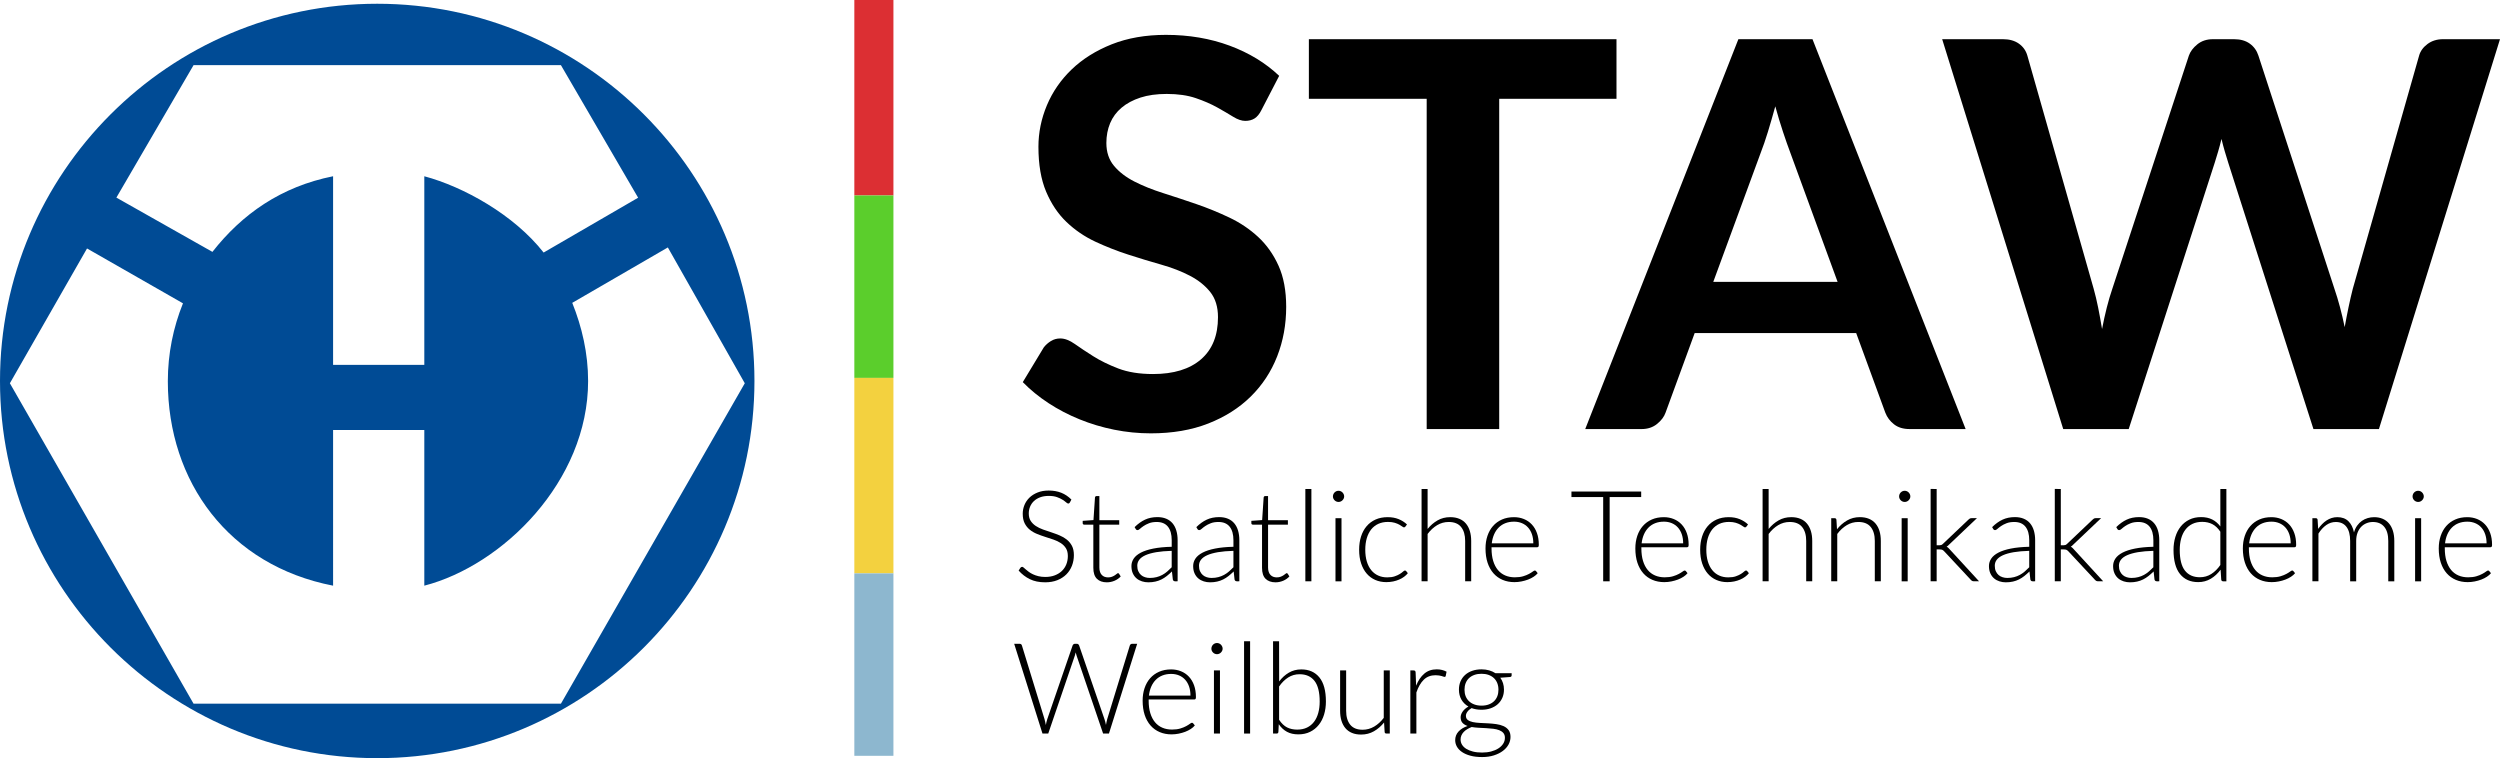
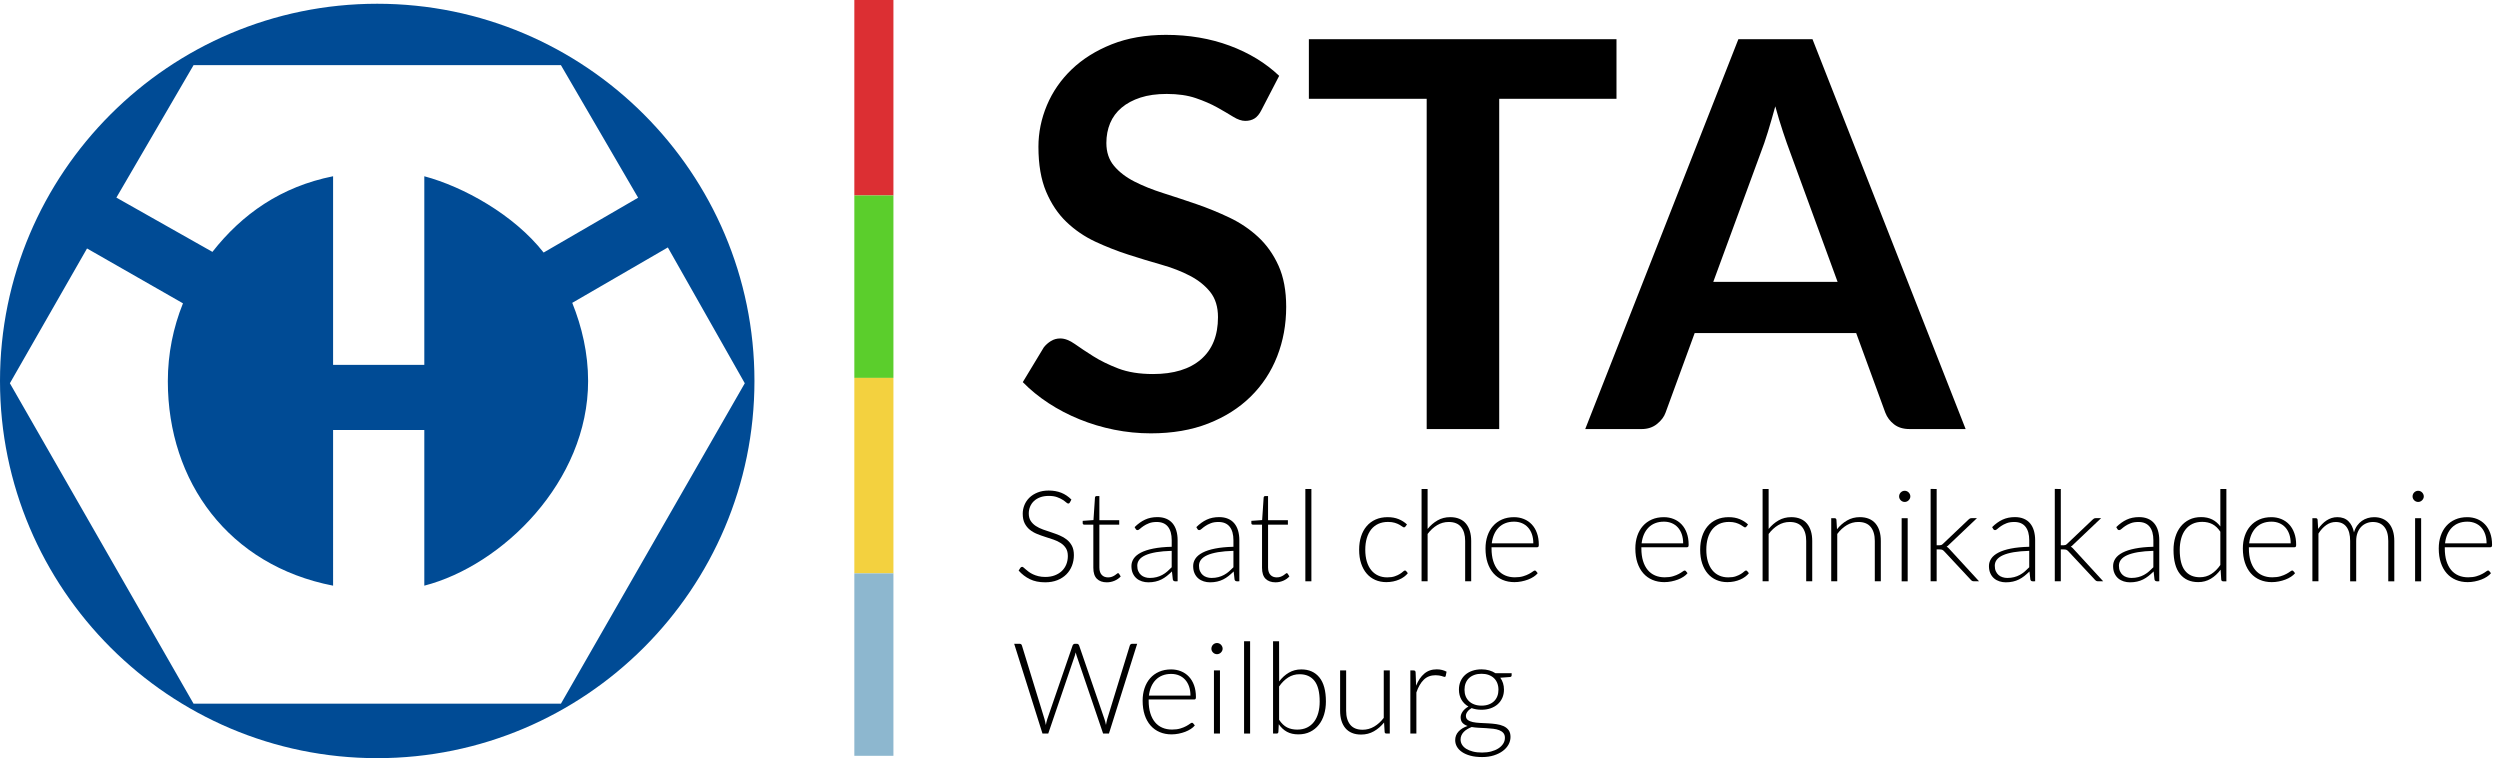
<svg xmlns="http://www.w3.org/2000/svg" version="1.1" id="Ebene_1" x="0px" y="0px" width="191.848px" height="58.182px" viewBox="0 0 191.848 58.182" enable-background="new 0 0 191.848 58.182" xml:space="preserve">
  <g>
    <g>
      <rect x="65.561" fill="#DC2F33" width="3" height="15" />
      <rect x="65.561" y="15" fill="#5BCE2C" width="3" height="14" />
      <rect x="65.561" y="29" fill="#F3D13F" width="3" height="15" />
      <rect x="65.561" y="44" fill="#8DB7CF" width="3" height="14" />
    </g>
    <g>
      <path d="M96.8,8.449c-0.152,0.304-0.328,0.517-0.528,0.642c-0.199,0.124-0.438,0.186-0.713,0.186c-0.276,0-0.587-0.106-0.932-0.32    s-0.752-0.452-1.221-0.714s-1.018-0.5-1.645-0.714c-0.628-0.214-1.369-0.32-2.225-0.32c-0.772,0-1.444,0.093-2.017,0.279    c-0.573,0.187-1.056,0.444-1.448,0.775c-0.394,0.331-0.687,0.728-0.88,1.189c-0.193,0.463-0.289,0.97-0.289,1.521    c0,0.703,0.196,1.289,0.589,1.758c0.394,0.47,0.914,0.869,1.562,1.2s1.387,0.628,2.214,0.89c0.827,0.263,1.672,0.542,2.534,0.838    c0.862,0.297,1.707,0.642,2.535,1.035c0.827,0.393,1.565,0.889,2.213,1.489c0.648,0.6,1.17,1.335,1.562,2.203    c0.394,0.869,0.59,1.924,0.59,3.166c0,1.352-0.231,2.617-0.693,3.797c-0.462,1.179-1.138,2.206-2.027,3.082    s-1.976,1.565-3.259,2.069c-1.282,0.503-2.752,0.755-4.406,0.755c-0.952,0-1.891-0.093-2.814-0.279s-1.811-0.451-2.658-0.797    c-0.849-0.344-1.642-0.758-2.38-1.241c-0.737-0.482-1.396-1.021-1.976-1.613l1.613-2.669c0.152-0.193,0.335-0.355,0.549-0.486    s0.451-0.197,0.714-0.197c0.345,0,0.717,0.143,1.117,0.425c0.399,0.283,0.872,0.597,1.417,0.941s1.187,0.658,1.924,0.941    c0.738,0.282,1.625,0.424,2.659,0.424c1.586,0,2.813-0.376,3.683-1.128c0.869-0.751,1.304-1.831,1.304-3.237    c0-0.786-0.197-1.428-0.59-1.924c-0.394-0.497-0.914-0.914-1.562-1.252s-1.386-0.624-2.214-0.858    c-0.827-0.235-1.669-0.49-2.523-0.767c-0.855-0.275-1.696-0.606-2.524-0.992c-0.827-0.387-1.565-0.89-2.214-1.511    s-1.169-1.396-1.562-2.327c-0.394-0.932-0.59-2.08-0.59-3.445c0-1.089,0.217-2.151,0.651-3.186    c0.435-1.035,1.069-1.952,1.903-2.752c0.835-0.8,1.858-1.441,3.072-1.925c1.214-0.482,2.601-0.724,4.159-0.724    c1.766,0,3.393,0.276,4.883,0.827c1.489,0.552,2.759,1.324,3.807,2.317L96.8,8.449z" />
      <path d="M124.048,3.008V7.58h-9v25.345h-5.565V7.58h-9.041V3.008H124.048z" />
      <path d="M150.841,32.925h-4.304c-0.482,0-0.879-0.12-1.189-0.362c-0.311-0.241-0.534-0.541-0.672-0.899l-2.234-6.104h-12.394    l-2.234,6.104c-0.11,0.317-0.328,0.606-0.652,0.869c-0.323,0.262-0.721,0.393-1.188,0.393h-4.325l11.752-29.917h5.689    L150.841,32.925z M131.476,21.628h9.538l-3.642-9.951c-0.166-0.441-0.349-0.962-0.548-1.562c-0.2-0.6-0.397-1.251-0.59-1.955    c-0.193,0.704-0.383,1.358-0.569,1.966c-0.187,0.606-0.369,1.138-0.548,1.593L131.476,21.628z" />
-       <path d="M149.041,3.008h4.676c0.482,0,0.886,0.113,1.21,0.341s0.541,0.535,0.651,0.921l5.09,17.896    c0.124,0.442,0.238,0.921,0.342,1.438c0.104,0.517,0.203,1.065,0.3,1.645c0.11-0.579,0.231-1.128,0.362-1.645    c0.131-0.518,0.272-0.996,0.424-1.438l5.876-17.896c0.11-0.317,0.327-0.606,0.651-0.869c0.324-0.262,0.721-0.393,1.19-0.393h1.634    c0.482,0,0.883,0.113,1.2,0.341s0.538,0.535,0.662,0.921l5.835,17.896c0.303,0.883,0.564,1.862,0.786,2.938    c0.096-0.538,0.196-1.056,0.3-1.552c0.104-0.497,0.21-0.959,0.32-1.387l5.09-17.896c0.097-0.345,0.311-0.642,0.642-0.89    s0.73-0.372,1.2-0.372h4.365l-9.29,29.917h-5.027l-6.538-20.441c-0.083-0.262-0.169-0.545-0.259-0.849    c-0.089-0.303-0.176-0.627-0.258-0.972c-0.083,0.345-0.17,0.669-0.259,0.972c-0.09,0.304-0.176,0.587-0.259,0.849l-6.601,20.441    h-5.027L149.041,3.008z" />
      <path d="M82.102,38.558c-0.029,0.055-0.071,0.083-0.127,0.083c-0.042,0-0.097-0.03-0.163-0.091    c-0.067-0.06-0.157-0.126-0.271-0.199s-0.256-0.141-0.427-0.202c-0.172-0.062-0.382-0.093-0.633-0.093s-0.472,0.036-0.662,0.107    s-0.35,0.169-0.479,0.292s-0.227,0.266-0.293,0.429c-0.066,0.162-0.1,0.332-0.1,0.511c0,0.233,0.049,0.427,0.148,0.579    c0.099,0.152,0.229,0.282,0.393,0.39c0.162,0.107,0.347,0.197,0.553,0.271c0.207,0.073,0.419,0.146,0.637,0.216    c0.218,0.072,0.43,0.15,0.636,0.236s0.391,0.194,0.554,0.324c0.162,0.13,0.293,0.289,0.393,0.479    c0.099,0.189,0.148,0.426,0.148,0.708c0,0.289-0.05,0.561-0.148,0.815c-0.1,0.255-0.243,0.477-0.431,0.665    c-0.188,0.188-0.419,0.336-0.691,0.445c-0.272,0.108-0.584,0.163-0.935,0.163c-0.455,0-0.846-0.08-1.174-0.241    c-0.328-0.16-0.615-0.381-0.861-0.66l0.137-0.214c0.039-0.049,0.084-0.073,0.136-0.073c0.029,0,0.066,0.02,0.112,0.059    s0.101,0.087,0.166,0.144c0.064,0.057,0.143,0.119,0.233,0.186s0.197,0.128,0.317,0.185s0.258,0.105,0.414,0.144    c0.156,0.039,0.333,0.059,0.531,0.059c0.273,0,0.517-0.041,0.731-0.124s0.396-0.195,0.544-0.338    c0.147-0.144,0.261-0.312,0.339-0.509c0.077-0.196,0.116-0.407,0.116-0.631c0-0.243-0.049-0.443-0.148-0.601    c-0.1-0.158-0.23-0.289-0.393-0.395s-0.347-0.194-0.553-0.266c-0.207-0.071-0.419-0.142-0.637-0.209    c-0.218-0.068-0.43-0.145-0.636-0.229c-0.207-0.084-0.392-0.192-0.554-0.323c-0.162-0.132-0.293-0.296-0.393-0.492    c-0.099-0.196-0.148-0.441-0.148-0.737c0-0.23,0.044-0.453,0.132-0.667s0.216-0.403,0.385-0.567    c0.169-0.163,0.378-0.295,0.627-0.394c0.248-0.1,0.532-0.149,0.851-0.149c0.357,0,0.678,0.058,0.963,0.171    c0.284,0.113,0.543,0.287,0.777,0.521L82.102,38.558z" />
      <path d="M84.939,44.687c-0.328,0-0.582-0.091-0.764-0.272c-0.183-0.182-0.273-0.463-0.273-0.843v-3.311h-0.696    c-0.035,0-0.064-0.009-0.087-0.028c-0.023-0.02-0.034-0.047-0.034-0.083v-0.181l0.827-0.059l0.116-1.732    c0.003-0.029,0.015-0.055,0.036-0.078c0.021-0.022,0.049-0.034,0.084-0.034h0.217v1.851h1.523v0.345h-1.523v3.286    c0,0.134,0.017,0.248,0.051,0.344s0.081,0.174,0.142,0.236c0.06,0.062,0.13,0.106,0.211,0.136    c0.082,0.029,0.169,0.044,0.264,0.044c0.116,0,0.217-0.018,0.302-0.051c0.084-0.034,0.157-0.071,0.219-0.112    c0.062-0.04,0.112-0.078,0.151-0.112c0.038-0.033,0.069-0.051,0.092-0.051c0.026,0,0.053,0.017,0.078,0.049l0.127,0.204    c-0.124,0.137-0.28,0.246-0.47,0.329C85.341,44.645,85.145,44.687,84.939,44.687z" />
      <path d="M90.183,44.608c-0.098,0-0.157-0.045-0.181-0.137l-0.068-0.618c-0.133,0.13-0.265,0.247-0.396,0.351    c-0.131,0.104-0.269,0.192-0.411,0.263c-0.143,0.072-0.297,0.126-0.462,0.163c-0.166,0.038-0.348,0.057-0.546,0.057    c-0.165,0-0.326-0.024-0.481-0.073c-0.156-0.049-0.294-0.123-0.414-0.224s-0.217-0.229-0.29-0.388    c-0.073-0.157-0.109-0.346-0.109-0.566c0-0.205,0.059-0.395,0.175-0.57c0.117-0.175,0.3-0.327,0.548-0.457    c0.249-0.13,0.568-0.234,0.96-0.312c0.391-0.078,0.86-0.124,1.408-0.137v-0.506c0-0.448-0.096-0.793-0.289-1.035    c-0.193-0.241-0.479-0.362-0.859-0.362c-0.233,0-0.433,0.032-0.596,0.098c-0.164,0.064-0.304,0.136-0.417,0.214    s-0.206,0.149-0.277,0.214c-0.071,0.065-0.132,0.098-0.18,0.098c-0.065,0-0.114-0.029-0.146-0.088l-0.083-0.141    c0.254-0.253,0.52-0.444,0.799-0.574s0.596-0.195,0.949-0.195c0.26,0,0.486,0.042,0.682,0.125    c0.194,0.082,0.355,0.201,0.484,0.354c0.128,0.154,0.225,0.341,0.289,0.56c0.065,0.22,0.098,0.464,0.098,0.733v3.154H90.183z     M88.235,44.351c0.188,0,0.36-0.021,0.519-0.062c0.157-0.04,0.303-0.097,0.438-0.17s0.261-0.16,0.378-0.261    c0.116-0.101,0.231-0.209,0.345-0.326v-1.261c-0.46,0.014-0.857,0.048-1.189,0.104c-0.333,0.058-0.607,0.134-0.823,0.231    s-0.375,0.214-0.477,0.349c-0.103,0.134-0.153,0.288-0.153,0.46c0,0.162,0.026,0.303,0.08,0.421s0.124,0.216,0.212,0.292    c0.087,0.076,0.189,0.133,0.307,0.168C87.986,44.333,88.108,44.351,88.235,44.351z" />
      <path d="M94.919,44.608c-0.098,0-0.157-0.045-0.18-0.137l-0.068-0.618c-0.134,0.13-0.266,0.247-0.396,0.351    c-0.132,0.104-0.269,0.192-0.412,0.263c-0.143,0.072-0.297,0.126-0.462,0.163c-0.166,0.038-0.348,0.057-0.545,0.057    c-0.166,0-0.327-0.024-0.482-0.073c-0.156-0.049-0.294-0.123-0.414-0.224s-0.217-0.229-0.289-0.388    c-0.073-0.157-0.109-0.346-0.109-0.566c0-0.205,0.058-0.395,0.175-0.57c0.116-0.175,0.299-0.327,0.548-0.457    c0.248-0.13,0.567-0.234,0.959-0.312c0.391-0.078,0.86-0.124,1.409-0.137v-0.506c0-0.448-0.097-0.793-0.29-1.035    c-0.192-0.241-0.479-0.362-0.859-0.362c-0.233,0-0.433,0.032-0.596,0.098c-0.164,0.064-0.303,0.136-0.416,0.214    c-0.114,0.078-0.206,0.149-0.278,0.214c-0.071,0.065-0.131,0.098-0.18,0.098c-0.065,0-0.113-0.029-0.146-0.088l-0.082-0.141    c0.253-0.253,0.519-0.444,0.798-0.574s0.596-0.195,0.949-0.195c0.26,0,0.487,0.042,0.682,0.125    c0.195,0.082,0.356,0.201,0.484,0.354c0.128,0.154,0.225,0.341,0.29,0.56c0.064,0.22,0.097,0.464,0.097,0.733v3.154H94.919z     M92.972,44.351c0.188,0,0.361-0.021,0.519-0.062c0.157-0.04,0.303-0.097,0.438-0.17s0.261-0.16,0.378-0.261    c0.116-0.101,0.231-0.209,0.346-0.326v-1.261c-0.461,0.014-0.858,0.048-1.19,0.104c-0.333,0.058-0.607,0.134-0.822,0.231    c-0.216,0.098-0.375,0.214-0.478,0.349c-0.103,0.134-0.153,0.288-0.153,0.46c0,0.162,0.026,0.303,0.08,0.421    s0.124,0.216,0.212,0.292s0.19,0.133,0.307,0.168C92.724,44.333,92.845,44.351,92.972,44.351z" />
      <path d="M97.884,44.687c-0.328,0-0.583-0.091-0.765-0.272s-0.272-0.463-0.272-0.843v-3.311H96.15    c-0.035,0-0.064-0.009-0.088-0.028c-0.022-0.02-0.034-0.047-0.034-0.083v-0.181l0.828-0.059l0.116-1.732    c0.003-0.029,0.015-0.055,0.035-0.078c0.021-0.022,0.049-0.034,0.085-0.034h0.217v1.851h1.523v0.345H97.31v3.286    c0,0.134,0.017,0.248,0.051,0.344s0.081,0.174,0.142,0.236c0.06,0.062,0.13,0.106,0.211,0.136    c0.082,0.029,0.169,0.044,0.264,0.044c0.116,0,0.217-0.018,0.301-0.051c0.085-0.034,0.158-0.071,0.22-0.112    c0.062-0.04,0.112-0.078,0.151-0.112c0.038-0.033,0.069-0.051,0.092-0.051c0.026,0,0.052,0.017,0.078,0.049l0.126,0.204    c-0.123,0.137-0.279,0.246-0.469,0.329C98.285,44.645,98.088,44.687,97.884,44.687z" />
      <path d="M100.635,37.525v7.083h-0.463v-7.083H100.635z" />
-       <path d="M103.15,38.095c0,0.059-0.012,0.112-0.036,0.163s-0.056,0.095-0.095,0.134s-0.085,0.07-0.137,0.093    s-0.106,0.034-0.165,0.034s-0.114-0.012-0.166-0.034s-0.097-0.054-0.136-0.093s-0.07-0.083-0.093-0.134s-0.034-0.104-0.034-0.163    s0.012-0.114,0.034-0.168s0.054-0.1,0.093-0.139s0.084-0.069,0.136-0.093c0.052-0.022,0.107-0.034,0.166-0.034    s0.113,0.012,0.165,0.034c0.052,0.023,0.098,0.054,0.137,0.093s0.07,0.085,0.095,0.139S103.15,38.036,103.15,38.095z     M102.946,39.765v4.844h-0.462v-4.844H102.946z" />
      <path d="M107.849,40.412c-0.017,0.017-0.032,0.03-0.047,0.041c-0.015,0.012-0.034,0.018-0.061,0.018    c-0.032,0-0.077-0.022-0.134-0.066c-0.057-0.043-0.132-0.092-0.227-0.144c-0.094-0.052-0.212-0.1-0.353-0.144    c-0.142-0.043-0.312-0.065-0.514-0.065c-0.279,0-0.526,0.05-0.742,0.148c-0.216,0.1-0.397,0.241-0.546,0.426    c-0.147,0.186-0.26,0.409-0.338,0.672c-0.078,0.264-0.117,0.559-0.117,0.887c0,0.34,0.04,0.642,0.119,0.905    c0.08,0.263,0.192,0.484,0.339,0.664c0.146,0.181,0.323,0.317,0.53,0.411c0.208,0.095,0.438,0.142,0.691,0.142    c0.233,0,0.43-0.027,0.587-0.083c0.157-0.055,0.287-0.115,0.389-0.18c0.103-0.065,0.184-0.125,0.244-0.181    c0.06-0.055,0.107-0.083,0.144-0.083c0.042,0,0.074,0.017,0.098,0.049l0.126,0.156c-0.074,0.098-0.169,0.188-0.282,0.272    c-0.113,0.085-0.242,0.157-0.385,0.219c-0.143,0.062-0.298,0.11-0.465,0.145c-0.167,0.033-0.342,0.051-0.523,0.051    c-0.309,0-0.59-0.057-0.845-0.168c-0.255-0.112-0.474-0.274-0.657-0.487c-0.184-0.212-0.326-0.473-0.428-0.781    c-0.103-0.308-0.153-0.659-0.153-1.051c0-0.37,0.049-0.708,0.146-1.013c0.098-0.306,0.239-0.568,0.426-0.789    c0.188-0.221,0.416-0.392,0.687-0.514c0.271-0.122,0.582-0.183,0.933-0.183c0.314,0,0.595,0.051,0.84,0.151    s0.458,0.236,0.64,0.408L107.849,40.412z" />
      <path d="M109.09,44.608v-7.083h0.463v3.066c0.224-0.275,0.479-0.495,0.767-0.659c0.287-0.164,0.608-0.246,0.966-0.246    c0.267,0,0.5,0.042,0.703,0.127c0.203,0.084,0.371,0.206,0.504,0.365c0.134,0.159,0.234,0.351,0.302,0.574    c0.068,0.224,0.103,0.477,0.103,0.76v3.096h-0.463v-3.096c0-0.455-0.104-0.811-0.311-1.069c-0.208-0.258-0.526-0.387-0.955-0.387    c-0.317,0-0.613,0.082-0.886,0.246s-0.516,0.389-0.729,0.674v3.632H109.09z" />
      <path d="M116.183,39.687c0.272,0,0.524,0.048,0.757,0.142s0.434,0.231,0.604,0.411c0.171,0.18,0.304,0.401,0.399,0.665    c0.096,0.262,0.144,0.564,0.144,0.905c0,0.071-0.011,0.12-0.031,0.146c-0.021,0.026-0.055,0.039-0.1,0.039h-3.496v0.093    c0,0.363,0.042,0.684,0.127,0.959c0.084,0.275,0.204,0.507,0.36,0.693c0.155,0.187,0.344,0.327,0.564,0.421    c0.221,0.095,0.467,0.142,0.739,0.142c0.244,0,0.455-0.027,0.634-0.08c0.179-0.054,0.328-0.114,0.45-0.181    c0.121-0.066,0.218-0.126,0.289-0.18c0.072-0.054,0.124-0.081,0.156-0.081c0.042,0,0.074,0.017,0.098,0.049l0.126,0.156    c-0.078,0.098-0.181,0.188-0.309,0.272c-0.129,0.085-0.271,0.156-0.429,0.217s-0.326,0.107-0.506,0.144    c-0.181,0.036-0.361,0.054-0.543,0.054c-0.331,0-0.633-0.058-0.906-0.173c-0.272-0.115-0.506-0.283-0.701-0.504    s-0.347-0.491-0.453-0.811s-0.159-0.686-0.159-1.098c0-0.348,0.049-0.668,0.148-0.962c0.099-0.293,0.241-0.547,0.428-0.759    c0.187-0.213,0.416-0.379,0.687-0.499C115.531,39.747,115.839,39.687,116.183,39.687z M116.189,40.032    c-0.249,0-0.473,0.039-0.671,0.117c-0.197,0.077-0.368,0.189-0.513,0.336c-0.145,0.146-0.261,0.321-0.35,0.525    s-0.148,0.434-0.178,0.687h3.188c0-0.26-0.035-0.492-0.106-0.698s-0.172-0.381-0.302-0.523c-0.13-0.144-0.285-0.253-0.467-0.329    S116.41,40.032,116.189,40.032z" />
-       <path d="M125.943,37.72v0.424h-2.42v6.465h-0.496v-6.465h-2.435V37.72H125.943z" />
      <path d="M127.681,39.687c0.272,0,0.524,0.048,0.757,0.142s0.434,0.231,0.604,0.411c0.171,0.18,0.304,0.401,0.399,0.665    c0.096,0.262,0.144,0.564,0.144,0.905c0,0.071-0.011,0.12-0.031,0.146c-0.021,0.026-0.055,0.039-0.1,0.039h-3.496v0.093    c0,0.363,0.043,0.684,0.127,0.959s0.204,0.507,0.36,0.693c0.155,0.187,0.344,0.327,0.564,0.421    c0.221,0.095,0.468,0.142,0.74,0.142c0.243,0,0.454-0.027,0.633-0.08c0.179-0.054,0.328-0.114,0.45-0.181s0.218-0.126,0.29-0.18    c0.071-0.054,0.123-0.081,0.155-0.081c0.042,0,0.074,0.017,0.098,0.049l0.126,0.156c-0.077,0.098-0.181,0.188-0.309,0.272    c-0.128,0.085-0.271,0.156-0.429,0.217s-0.326,0.107-0.506,0.144c-0.181,0.036-0.361,0.054-0.543,0.054    c-0.331,0-0.633-0.058-0.905-0.173s-0.507-0.283-0.702-0.504s-0.346-0.491-0.453-0.811c-0.106-0.319-0.159-0.686-0.159-1.098    c0-0.348,0.05-0.668,0.148-0.962c0.099-0.293,0.241-0.547,0.428-0.759c0.187-0.213,0.416-0.379,0.687-0.499    C127.029,39.747,127.337,39.687,127.681,39.687z M127.688,40.032c-0.249,0-0.473,0.039-0.671,0.117    c-0.197,0.077-0.368,0.189-0.513,0.336c-0.144,0.146-0.261,0.321-0.35,0.525s-0.148,0.434-0.178,0.687h3.188    c0-0.26-0.035-0.492-0.106-0.698s-0.172-0.381-0.301-0.523c-0.13-0.144-0.286-0.253-0.467-0.329    C128.109,40.07,127.908,40.032,127.688,40.032z" />
      <path d="M134.019,40.412c-0.016,0.017-0.031,0.03-0.046,0.041c-0.015,0.012-0.035,0.018-0.061,0.018    c-0.033,0-0.077-0.022-0.134-0.066c-0.058-0.043-0.133-0.092-0.227-0.144c-0.095-0.052-0.212-0.1-0.354-0.144    c-0.141-0.043-0.312-0.065-0.514-0.065c-0.278,0-0.526,0.05-0.742,0.148c-0.216,0.1-0.397,0.241-0.545,0.426    c-0.147,0.186-0.261,0.409-0.339,0.672c-0.077,0.264-0.116,0.559-0.116,0.887c0,0.34,0.039,0.642,0.119,0.905    c0.079,0.263,0.192,0.484,0.339,0.664c0.146,0.181,0.322,0.317,0.53,0.411c0.208,0.095,0.438,0.142,0.691,0.142    c0.233,0,0.429-0.027,0.586-0.083c0.157-0.055,0.287-0.115,0.39-0.18c0.103-0.065,0.184-0.125,0.243-0.181    c0.061-0.055,0.108-0.083,0.145-0.083c0.042,0,0.074,0.017,0.097,0.049l0.127,0.156c-0.075,0.098-0.169,0.188-0.283,0.272    c-0.113,0.085-0.241,0.157-0.384,0.219c-0.143,0.062-0.298,0.11-0.465,0.145c-0.167,0.033-0.342,0.051-0.523,0.051    c-0.309,0-0.59-0.057-0.845-0.168c-0.255-0.112-0.474-0.274-0.657-0.487c-0.184-0.212-0.326-0.473-0.429-0.781    c-0.102-0.308-0.153-0.659-0.153-1.051c0-0.37,0.049-0.708,0.146-1.013c0.098-0.306,0.239-0.568,0.426-0.789    s0.415-0.392,0.687-0.514c0.271-0.122,0.582-0.183,0.933-0.183c0.314,0,0.594,0.051,0.839,0.151s0.459,0.236,0.641,0.408    L134.019,40.412z" />
      <path d="M135.26,44.608v-7.083h0.463v3.066c0.224-0.275,0.479-0.495,0.767-0.659s0.609-0.246,0.967-0.246    c0.266,0,0.5,0.042,0.703,0.127c0.203,0.084,0.37,0.206,0.504,0.365c0.133,0.159,0.233,0.351,0.302,0.574s0.103,0.477,0.103,0.76    v3.096h-0.463v-3.096c0-0.455-0.104-0.811-0.312-1.069c-0.208-0.258-0.525-0.387-0.954-0.387c-0.318,0-0.613,0.082-0.886,0.246    s-0.517,0.389-0.73,0.674v3.632H135.26z" />
      <path d="M140.527,44.608v-4.844h0.253c0.085,0,0.134,0.041,0.146,0.122l0.044,0.729c0.221-0.278,0.478-0.504,0.771-0.674    c0.294-0.171,0.62-0.256,0.98-0.256c0.267,0,0.501,0.042,0.704,0.127c0.202,0.084,0.37,0.206,0.503,0.365    c0.134,0.159,0.234,0.351,0.303,0.574c0.067,0.224,0.102,0.477,0.102,0.76v3.096h-0.462v-3.096c0-0.455-0.104-0.811-0.312-1.069    c-0.208-0.258-0.526-0.387-0.955-0.387c-0.317,0-0.612,0.082-0.885,0.246c-0.273,0.164-0.517,0.389-0.73,0.674v3.632H140.527z" />
      <path d="M146.598,38.095c0,0.059-0.012,0.112-0.036,0.163s-0.057,0.095-0.095,0.134c-0.039,0.039-0.085,0.07-0.137,0.093    s-0.107,0.034-0.165,0.034c-0.059,0-0.114-0.012-0.166-0.034s-0.098-0.054-0.136-0.093c-0.039-0.039-0.07-0.083-0.093-0.134    c-0.023-0.051-0.034-0.104-0.034-0.163s0.011-0.114,0.034-0.168c0.022-0.054,0.054-0.1,0.093-0.139    c0.038-0.039,0.084-0.069,0.136-0.093c0.052-0.022,0.107-0.034,0.166-0.034c0.058,0,0.113,0.012,0.165,0.034    c0.052,0.023,0.098,0.054,0.137,0.093c0.038,0.039,0.07,0.085,0.095,0.139S146.598,38.036,146.598,38.095z M146.394,39.765v4.844    h-0.463v-4.844H146.394z" />
      <path d="M148.618,37.525v4.318h0.224c0.046,0,0.089-0.007,0.129-0.02c0.041-0.014,0.086-0.044,0.134-0.093l1.942-1.845    c0.036-0.036,0.072-0.065,0.109-0.088c0.038-0.022,0.086-0.034,0.145-0.034h0.408l-2.137,2.03    c-0.032,0.032-0.063,0.062-0.093,0.09s-0.062,0.051-0.098,0.07c0.052,0.026,0.096,0.057,0.132,0.093    c0.035,0.036,0.073,0.074,0.112,0.117l2.244,2.443h-0.404c-0.046,0-0.086-0.009-0.122-0.026c-0.035-0.019-0.071-0.047-0.106-0.086    l-2.035-2.181c-0.056-0.059-0.105-0.099-0.151-0.119c-0.045-0.021-0.116-0.031-0.214-0.031h-0.219v2.443h-0.463v-7.083H148.618z" />
      <path d="M155.988,44.608c-0.098,0-0.157-0.045-0.18-0.137l-0.068-0.618c-0.133,0.13-0.266,0.247-0.396,0.351    c-0.132,0.104-0.269,0.192-0.412,0.263c-0.143,0.072-0.297,0.126-0.462,0.163c-0.166,0.038-0.348,0.057-0.545,0.057    c-0.166,0-0.327-0.024-0.482-0.073c-0.156-0.049-0.294-0.123-0.414-0.224s-0.217-0.229-0.289-0.388    c-0.073-0.157-0.11-0.346-0.11-0.566c0-0.205,0.059-0.395,0.176-0.57c0.116-0.175,0.299-0.327,0.548-0.457    c0.248-0.13,0.567-0.234,0.959-0.312c0.391-0.078,0.86-0.124,1.409-0.137v-0.506c0-0.448-0.097-0.793-0.29-1.035    c-0.192-0.241-0.479-0.362-0.858-0.362c-0.234,0-0.434,0.032-0.597,0.098c-0.164,0.064-0.303,0.136-0.416,0.214    c-0.114,0.078-0.206,0.149-0.278,0.214c-0.071,0.065-0.131,0.098-0.18,0.098c-0.065,0-0.113-0.029-0.146-0.088l-0.082-0.141    c0.253-0.253,0.519-0.444,0.798-0.574s0.596-0.195,0.949-0.195c0.26,0,0.487,0.042,0.682,0.125    c0.195,0.082,0.356,0.201,0.484,0.354c0.128,0.154,0.225,0.341,0.29,0.56c0.064,0.22,0.097,0.464,0.097,0.733v3.154H155.988z     M154.041,44.351c0.188,0,0.361-0.021,0.519-0.062c0.157-0.04,0.304-0.097,0.438-0.17s0.26-0.16,0.377-0.261    s0.232-0.209,0.346-0.326v-1.261c-0.461,0.014-0.857,0.048-1.19,0.104c-0.333,0.058-0.606,0.134-0.822,0.231    s-0.375,0.214-0.478,0.349c-0.103,0.134-0.153,0.288-0.153,0.46c0,0.162,0.026,0.303,0.08,0.421s0.124,0.216,0.212,0.292    s0.19,0.133,0.307,0.168C153.793,44.333,153.914,44.351,154.041,44.351z" />
      <path d="M158.145,37.525v4.318h0.225c0.045,0,0.088-0.007,0.129-0.02c0.04-0.014,0.085-0.044,0.134-0.093l1.942-1.845    c0.035-0.036,0.072-0.065,0.109-0.088s0.085-0.034,0.144-0.034h0.409l-2.137,2.03c-0.033,0.032-0.063,0.062-0.093,0.09    s-0.062,0.051-0.098,0.07c0.052,0.026,0.096,0.057,0.132,0.093c0.035,0.036,0.072,0.074,0.111,0.117l2.244,2.443h-0.403    c-0.046,0-0.087-0.009-0.122-0.026c-0.036-0.019-0.071-0.047-0.107-0.086l-2.034-2.181c-0.056-0.059-0.106-0.099-0.151-0.119    c-0.046-0.021-0.117-0.031-0.214-0.031h-0.22v2.443h-0.462v-7.083H158.145z" />
      <path d="M165.516,44.608c-0.098,0-0.158-0.045-0.181-0.137l-0.068-0.618c-0.133,0.13-0.265,0.247-0.396,0.351    c-0.132,0.104-0.269,0.192-0.411,0.263c-0.144,0.072-0.297,0.126-0.463,0.163c-0.165,0.038-0.348,0.057-0.545,0.057    c-0.166,0-0.326-0.024-0.482-0.073c-0.155-0.049-0.293-0.123-0.414-0.224c-0.119-0.101-0.216-0.229-0.289-0.388    c-0.073-0.157-0.109-0.346-0.109-0.566c0-0.205,0.059-0.395,0.175-0.57c0.117-0.175,0.3-0.327,0.548-0.457    s0.568-0.234,0.959-0.312c0.391-0.078,0.861-0.124,1.409-0.137v-0.506c0-0.448-0.097-0.793-0.289-1.035    c-0.193-0.241-0.479-0.362-0.859-0.362c-0.233,0-0.433,0.032-0.597,0.098c-0.164,0.064-0.303,0.136-0.416,0.214    c-0.114,0.078-0.206,0.149-0.277,0.214c-0.071,0.065-0.132,0.098-0.181,0.098c-0.064,0-0.113-0.029-0.146-0.088l-0.083-0.141    c0.253-0.253,0.52-0.444,0.799-0.574c0.278-0.13,0.595-0.195,0.949-0.195c0.259,0,0.486,0.042,0.682,0.125    c0.194,0.082,0.355,0.201,0.483,0.354c0.129,0.154,0.226,0.341,0.29,0.56c0.065,0.22,0.098,0.464,0.098,0.733v3.154H165.516z     M163.568,44.351c0.188,0,0.36-0.021,0.518-0.062c0.158-0.04,0.304-0.097,0.438-0.17s0.261-0.16,0.377-0.261    c0.117-0.101,0.232-0.209,0.346-0.326v-1.261c-0.461,0.014-0.857,0.048-1.19,0.104c-0.332,0.058-0.606,0.134-0.822,0.231    s-0.375,0.214-0.477,0.349c-0.103,0.134-0.154,0.288-0.154,0.46c0,0.162,0.027,0.303,0.081,0.421s0.124,0.216,0.212,0.292    c0.087,0.076,0.189,0.133,0.307,0.168C163.319,44.333,163.441,44.351,163.568,44.351z" />
      <path d="M170.596,44.608c-0.08,0-0.127-0.042-0.14-0.127l-0.049-0.764c-0.215,0.292-0.466,0.524-0.753,0.696    c-0.288,0.172-0.61,0.258-0.968,0.258c-0.595,0-1.059-0.206-1.392-0.618s-0.5-1.03-0.5-1.854c0-0.354,0.047-0.685,0.14-0.991    s0.229-0.573,0.409-0.798c0.181-0.227,0.401-0.403,0.663-0.533s0.563-0.195,0.904-0.195c0.328,0,0.612,0.062,0.853,0.183    c0.241,0.122,0.449,0.3,0.624,0.533v-2.872h0.463v7.083H170.596z M168.818,44.297c0.321,0,0.612-0.083,0.872-0.248    c0.261-0.166,0.493-0.396,0.697-0.691v-2.556c-0.188-0.276-0.396-0.471-0.621-0.584c-0.227-0.114-0.482-0.171-0.769-0.171    c-0.285,0-0.536,0.052-0.751,0.156c-0.214,0.104-0.394,0.25-0.538,0.44c-0.145,0.189-0.254,0.417-0.327,0.682    s-0.109,0.556-0.109,0.874c0,0.72,0.133,1.25,0.399,1.589S168.32,44.297,168.818,44.297z" />
      <path d="M174.302,39.687c0.272,0,0.525,0.048,0.757,0.142c0.232,0.094,0.434,0.231,0.604,0.411c0.17,0.18,0.303,0.401,0.398,0.665    c0.096,0.262,0.144,0.564,0.144,0.905c0,0.071-0.01,0.12-0.031,0.146c-0.021,0.026-0.055,0.039-0.1,0.039h-3.496v0.093    c0,0.363,0.043,0.684,0.127,0.959c0.085,0.275,0.205,0.507,0.36,0.693s0.344,0.327,0.564,0.421    c0.221,0.095,0.468,0.142,0.74,0.142c0.243,0,0.454-0.027,0.633-0.08c0.179-0.054,0.329-0.114,0.45-0.181    c0.122-0.066,0.219-0.126,0.29-0.18s0.123-0.081,0.155-0.081c0.043,0,0.075,0.017,0.098,0.049l0.127,0.156    c-0.078,0.098-0.182,0.188-0.31,0.272c-0.128,0.085-0.271,0.156-0.429,0.217c-0.157,0.061-0.326,0.107-0.506,0.144    c-0.181,0.036-0.361,0.054-0.543,0.054c-0.331,0-0.633-0.058-0.905-0.173s-0.507-0.283-0.702-0.504s-0.346-0.491-0.452-0.811    s-0.16-0.686-0.16-1.098c0-0.348,0.05-0.668,0.148-0.962c0.099-0.293,0.241-0.547,0.429-0.759    c0.187-0.213,0.415-0.379,0.686-0.499C173.65,39.747,173.958,39.687,174.302,39.687z M174.309,40.032    c-0.249,0-0.473,0.039-0.67,0.117c-0.198,0.077-0.369,0.189-0.513,0.336c-0.145,0.146-0.261,0.321-0.351,0.525    c-0.089,0.204-0.148,0.434-0.178,0.687h3.189c0-0.26-0.036-0.492-0.107-0.698s-0.172-0.381-0.301-0.523    c-0.13-0.144-0.286-0.253-0.467-0.329C174.73,40.07,174.529,40.032,174.309,40.032z" />
      <path d="M177.451,44.608v-4.844h0.254c0.084,0,0.133,0.041,0.146,0.122l0.044,0.701c0.094-0.134,0.194-0.256,0.302-0.365    c0.107-0.111,0.222-0.206,0.343-0.285c0.122-0.079,0.252-0.142,0.39-0.186c0.139-0.043,0.283-0.065,0.436-0.065    c0.354,0,0.637,0.104,0.848,0.31s0.354,0.492,0.429,0.859c0.058-0.201,0.14-0.375,0.245-0.521    c0.105-0.146,0.226-0.267,0.362-0.362c0.136-0.096,0.284-0.167,0.444-0.214c0.16-0.048,0.325-0.071,0.493-0.071    c0.24,0,0.455,0.04,0.646,0.12c0.191,0.079,0.354,0.196,0.488,0.353c0.135,0.155,0.237,0.347,0.309,0.574    c0.072,0.228,0.107,0.487,0.107,0.779v3.096h-0.463v-3.096c0-0.474-0.102-0.835-0.307-1.083c-0.204-0.249-0.496-0.373-0.876-0.373    c-0.169,0-0.33,0.031-0.484,0.093s-0.29,0.153-0.409,0.274c-0.118,0.122-0.213,0.273-0.282,0.455    c-0.069,0.183-0.104,0.394-0.104,0.634v3.096h-0.463v-3.096c0-0.471-0.094-0.831-0.282-1.081c-0.188-0.25-0.462-0.375-0.822-0.375    c-0.263,0-0.507,0.079-0.73,0.236s-0.424,0.375-0.599,0.654v3.661H177.451z" />
      <path d="M186,38.095c0,0.059-0.012,0.112-0.037,0.163c-0.023,0.051-0.056,0.095-0.095,0.134s-0.084,0.07-0.136,0.093    s-0.107,0.034-0.166,0.034s-0.113-0.012-0.165-0.034s-0.098-0.054-0.137-0.093s-0.069-0.083-0.092-0.134    c-0.023-0.051-0.034-0.104-0.034-0.163s0.011-0.114,0.034-0.168c0.022-0.054,0.053-0.1,0.092-0.139s0.085-0.069,0.137-0.093    c0.052-0.022,0.106-0.034,0.165-0.034s0.114,0.012,0.166,0.034c0.052,0.023,0.097,0.054,0.136,0.093s0.071,0.085,0.095,0.139    C185.988,37.98,186,38.036,186,38.095z M185.796,39.765v4.844h-0.463v-4.844H185.796z" />
      <path d="M189.334,39.687c0.273,0,0.525,0.048,0.758,0.142c0.231,0.094,0.433,0.231,0.604,0.411c0.17,0.18,0.303,0.401,0.399,0.665    c0.095,0.262,0.144,0.564,0.144,0.905c0,0.071-0.011,0.12-0.032,0.146c-0.021,0.026-0.054,0.039-0.1,0.039h-3.495v0.093    c0,0.363,0.042,0.684,0.126,0.959c0.085,0.275,0.205,0.507,0.36,0.693c0.156,0.187,0.344,0.327,0.564,0.421    c0.221,0.095,0.468,0.142,0.74,0.142c0.243,0,0.455-0.027,0.633-0.08c0.179-0.054,0.329-0.114,0.45-0.181    c0.122-0.066,0.219-0.126,0.29-0.18s0.123-0.081,0.156-0.081c0.042,0,0.074,0.017,0.097,0.049l0.127,0.156    c-0.078,0.098-0.181,0.188-0.31,0.272c-0.128,0.085-0.271,0.156-0.428,0.217c-0.158,0.061-0.326,0.107-0.507,0.144    c-0.18,0.036-0.361,0.054-0.543,0.054c-0.331,0-0.633-0.058-0.905-0.173s-0.507-0.283-0.701-0.504    c-0.195-0.221-0.347-0.491-0.453-0.811s-0.16-0.686-0.16-1.098c0-0.348,0.05-0.668,0.148-0.962c0.1-0.293,0.242-0.547,0.429-0.759    c0.187-0.213,0.415-0.379,0.687-0.499C188.683,39.747,188.99,39.687,189.334,39.687z M189.342,40.032    c-0.25,0-0.474,0.039-0.671,0.117c-0.198,0.077-0.369,0.189-0.513,0.336c-0.145,0.146-0.261,0.321-0.351,0.525    c-0.089,0.204-0.147,0.434-0.177,0.687h3.188c0-0.26-0.036-0.492-0.107-0.698s-0.171-0.381-0.301-0.523    c-0.13-0.144-0.285-0.253-0.467-0.329S189.562,40.032,189.342,40.032z" />
      <path d="M77.827,49.403h0.414c0.094,0,0.154,0.044,0.18,0.132l1.738,5.661c0.02,0.065,0.036,0.135,0.051,0.21    c0.015,0.074,0.03,0.152,0.047,0.233c0.016-0.081,0.032-0.159,0.048-0.233c0.017-0.075,0.036-0.145,0.059-0.21l1.947-5.661    c0.013-0.036,0.036-0.066,0.068-0.093s0.071-0.039,0.117-0.039h0.136c0.046,0,0.083,0.013,0.112,0.036    c0.029,0.025,0.052,0.057,0.068,0.096l1.947,5.661c0.022,0.065,0.043,0.134,0.061,0.205s0.035,0.147,0.051,0.229    c0.017-0.078,0.031-0.153,0.044-0.227s0.029-0.142,0.049-0.207l1.738-5.661c0.01-0.036,0.031-0.066,0.065-0.093    s0.074-0.039,0.119-0.039h0.38l-2.166,6.889h-0.448l-2.035-5.979c-0.025-0.077-0.048-0.16-0.068-0.248    c-0.02,0.088-0.042,0.171-0.067,0.248l-2.04,5.979h-0.443L77.827,49.403z" />
      <path d="M89.871,51.37c0.272,0,0.524,0.048,0.757,0.142s0.434,0.23,0.604,0.411c0.171,0.18,0.304,0.401,0.399,0.664    s0.144,0.565,0.144,0.906c0,0.071-0.011,0.12-0.031,0.146c-0.021,0.026-0.055,0.039-0.1,0.039h-3.496v0.093    c0,0.363,0.042,0.683,0.127,0.959c0.084,0.275,0.204,0.507,0.36,0.693c0.155,0.187,0.344,0.327,0.564,0.421    c0.221,0.095,0.467,0.142,0.74,0.142c0.243,0,0.454-0.027,0.633-0.08c0.179-0.054,0.328-0.114,0.45-0.181s0.218-0.126,0.289-0.18    c0.072-0.054,0.124-0.081,0.156-0.081c0.042,0,0.074,0.017,0.098,0.049l0.126,0.156c-0.078,0.098-0.181,0.188-0.309,0.272    c-0.129,0.084-0.271,0.156-0.429,0.217c-0.157,0.06-0.326,0.107-0.506,0.144c-0.181,0.035-0.361,0.054-0.543,0.054    c-0.331,0-0.633-0.058-0.905-0.173c-0.273-0.115-0.507-0.283-0.702-0.504s-0.347-0.491-0.453-0.811s-0.159-0.686-0.159-1.098    c0-0.348,0.049-0.668,0.148-0.962c0.099-0.293,0.241-0.547,0.428-0.759c0.187-0.213,0.416-0.379,0.687-0.499    C89.22,51.431,89.527,51.37,89.871,51.37z M89.878,51.716c-0.249,0-0.473,0.039-0.671,0.117c-0.197,0.077-0.368,0.189-0.513,0.336    c-0.145,0.146-0.261,0.321-0.35,0.525s-0.148,0.434-0.178,0.687h3.188c0-0.26-0.035-0.492-0.106-0.698s-0.172-0.381-0.302-0.523    c-0.13-0.144-0.285-0.253-0.467-0.329S90.099,51.716,89.878,51.716z" />
      <path d="M93.824,49.778c0,0.059-0.013,0.112-0.037,0.163s-0.056,0.095-0.095,0.134s-0.085,0.07-0.137,0.093    s-0.106,0.034-0.165,0.034s-0.113-0.012-0.166-0.034c-0.052-0.022-0.097-0.054-0.136-0.093s-0.07-0.083-0.093-0.134    s-0.034-0.104-0.034-0.163s0.012-0.114,0.034-0.168s0.054-0.1,0.093-0.139s0.084-0.069,0.136-0.093    c0.053-0.022,0.107-0.034,0.166-0.034s0.113,0.012,0.165,0.034c0.052,0.023,0.098,0.054,0.137,0.093s0.07,0.085,0.095,0.139    S93.824,49.72,93.824,49.778z M93.619,51.448v4.844h-0.462v-4.844H93.619z" />
-       <path d="M95.932,49.209v7.083h-0.463v-7.083H95.932z" />
+       <path d="M95.932,49.209v7.083h-0.463v-7.083H95.932" />
      <path d="M97.693,56.292v-7.083h0.463l0.005,3.086c0.214-0.285,0.463-0.511,0.745-0.676c0.282-0.166,0.6-0.249,0.954-0.249    c0.594,0,1.057,0.206,1.39,0.616s0.499,1.027,0.499,1.852c0,0.354-0.047,0.685-0.139,0.991c-0.093,0.307-0.229,0.573-0.41,0.798    c-0.18,0.227-0.401,0.404-0.663,0.533c-0.261,0.13-0.562,0.195-0.904,0.195c-0.338,0-0.628-0.065-0.872-0.197    c-0.243-0.132-0.453-0.325-0.629-0.582l-0.029,0.594c-0.009,0.081-0.053,0.122-0.13,0.122H97.693z M99.727,51.74    c-0.322,0-0.613,0.083-0.873,0.248c-0.26,0.166-0.492,0.396-0.697,0.691v2.556c0.186,0.279,0.39,0.475,0.614,0.587    s0.482,0.168,0.775,0.168c0.286,0,0.536-0.052,0.751-0.156c0.215-0.104,0.394-0.25,0.539-0.44    c0.145-0.189,0.253-0.417,0.326-0.682c0.073-0.264,0.109-0.556,0.109-0.874c0-0.72-0.133-1.25-0.399-1.589    S100.224,51.74,99.727,51.74z" />
      <path d="M103.302,51.448v3.096c0,0.455,0.104,0.811,0.312,1.069c0.209,0.258,0.526,0.387,0.953,0.387    c0.315,0,0.61-0.08,0.884-0.241c0.273-0.16,0.52-0.384,0.737-0.669v-3.642h0.463v4.844h-0.255c-0.09,0-0.137-0.042-0.14-0.127    l-0.044-0.72c-0.225,0.279-0.483,0.503-0.777,0.672c-0.295,0.168-0.622,0.253-0.982,0.253c-0.27,0-0.506-0.042-0.707-0.127    c-0.201-0.084-0.369-0.206-0.502-0.365c-0.134-0.159-0.234-0.351-0.303-0.574s-0.102-0.478-0.102-0.76v-3.096H103.302z" />
      <path d="M108.229,56.292v-4.844h0.243c0.056,0,0.095,0.012,0.119,0.034s0.038,0.062,0.042,0.117l0.039,1.021    c0.155-0.393,0.363-0.7,0.623-0.922c0.259-0.223,0.579-0.334,0.959-0.334c0.146,0,0.28,0.016,0.403,0.047    c0.124,0.03,0.24,0.075,0.351,0.133l-0.063,0.322c-0.009,0.052-0.042,0.077-0.097,0.077c-0.02,0-0.047-0.006-0.083-0.02    c-0.036-0.013-0.08-0.027-0.134-0.044c-0.054-0.016-0.119-0.03-0.197-0.043s-0.167-0.02-0.268-0.02    c-0.367,0-0.668,0.113-0.903,0.341c-0.235,0.227-0.426,0.555-0.571,0.983v3.149H108.229z" />
      <path d="M113.69,51.365c0.211,0,0.406,0.026,0.587,0.078c0.18,0.052,0.341,0.125,0.484,0.219h1.241v0.161    c0,0.081-0.046,0.125-0.137,0.131l-0.735,0.054c0.091,0.123,0.161,0.263,0.21,0.416c0.048,0.154,0.073,0.319,0.073,0.494    c0,0.234-0.043,0.445-0.127,0.636c-0.085,0.189-0.202,0.353-0.353,0.487c-0.151,0.135-0.332,0.238-0.543,0.313    c-0.212,0.074-0.445,0.112-0.701,0.112c-0.279,0-0.532-0.043-0.76-0.127c-0.136,0.078-0.243,0.17-0.321,0.277    s-0.116,0.211-0.116,0.312c0,0.14,0.048,0.247,0.146,0.321c0.098,0.075,0.227,0.129,0.387,0.163    c0.161,0.034,0.345,0.056,0.551,0.066c0.206,0.009,0.415,0.02,0.628,0.031c0.212,0.012,0.422,0.031,0.628,0.061    s0.39,0.081,0.55,0.153c0.161,0.073,0.29,0.176,0.387,0.307c0.098,0.132,0.146,0.306,0.146,0.523c0,0.201-0.051,0.395-0.151,0.58    c-0.101,0.185-0.245,0.349-0.436,0.491c-0.189,0.143-0.419,0.257-0.688,0.343s-0.571,0.129-0.905,0.129    c-0.341,0-0.64-0.034-0.896-0.104c-0.256-0.069-0.471-0.163-0.645-0.282c-0.174-0.118-0.305-0.256-0.392-0.411    c-0.088-0.156-0.132-0.321-0.132-0.497c0-0.256,0.084-0.477,0.253-0.662c0.169-0.185,0.401-0.327,0.696-0.428    c-0.162-0.056-0.291-0.135-0.387-0.238c-0.096-0.104-0.144-0.249-0.144-0.434c0-0.068,0.013-0.14,0.039-0.215    c0.025-0.074,0.064-0.148,0.116-0.221c0.052-0.073,0.114-0.143,0.188-0.207c0.073-0.065,0.158-0.123,0.256-0.176    c-0.23-0.133-0.41-0.31-0.538-0.53s-0.192-0.479-0.192-0.774c0-0.233,0.042-0.445,0.124-0.635c0.083-0.189,0.2-0.354,0.351-0.489    c0.151-0.137,0.334-0.242,0.548-0.316C113.193,51.402,113.431,51.365,113.69,51.365z M115.486,56.618    c0-0.152-0.039-0.275-0.119-0.368c-0.079-0.092-0.186-0.164-0.318-0.216c-0.134-0.052-0.287-0.089-0.461-0.109    c-0.173-0.021-0.354-0.037-0.545-0.047c-0.189-0.01-0.381-0.02-0.572-0.029s-0.369-0.029-0.535-0.058    c-0.123,0.048-0.237,0.104-0.343,0.167c-0.105,0.063-0.196,0.135-0.271,0.215c-0.075,0.079-0.133,0.167-0.175,0.263    c-0.043,0.096-0.063,0.2-0.063,0.314c0,0.143,0.036,0.274,0.109,0.396c0.073,0.121,0.18,0.227,0.321,0.316    c0.142,0.089,0.313,0.16,0.519,0.212c0.204,0.052,0.439,0.077,0.706,0.077c0.246,0,0.476-0.027,0.688-0.082    c0.213-0.056,0.397-0.133,0.555-0.234c0.157-0.1,0.281-0.221,0.37-0.36C115.441,56.937,115.486,56.784,115.486,56.618z     M113.69,54.15c0.208,0,0.393-0.03,0.555-0.091c0.162-0.06,0.299-0.144,0.409-0.251c0.11-0.106,0.193-0.234,0.251-0.384    c0.057-0.149,0.085-0.315,0.085-0.497s-0.029-0.348-0.088-0.499c-0.059-0.15-0.144-0.279-0.256-0.387    c-0.111-0.106-0.248-0.189-0.408-0.248c-0.161-0.059-0.344-0.088-0.548-0.088c-0.205,0-0.388,0.029-0.551,0.088    c-0.162,0.059-0.299,0.142-0.411,0.248c-0.111,0.107-0.197,0.236-0.256,0.387c-0.058,0.151-0.087,0.317-0.087,0.499    s0.029,0.348,0.087,0.497c0.059,0.149,0.145,0.277,0.256,0.384c0.112,0.107,0.249,0.191,0.411,0.251    C113.303,54.12,113.485,54.15,113.69,54.15z" />
    </g>
    <path fill="#004B95" d="M28.946,0.288C12.985,0.288,0,13.271,0,29.235c0,15.961,12.985,28.946,28.946,28.946   c15.964,0,28.95-12.985,28.95-28.946C57.896,13.271,44.91,0.288,28.946,0.288z M14.853,5h28.192l5.924,10.172l-7.252,4.208   c-2.277-2.905-6.156-5.052-9.156-5.854V28h-7V13.525c-4,0.801-6.982,2.902-9.26,5.804l-7.37-4.165L14.853,5z M43.045,54H14.853   L0.758,29.411l5.92-10.344l7.363,4.21c-0.746,1.854-1.162,3.858-1.162,5.982c0,7.713,4.682,14.131,12.682,15.685V33h7v11.944   c6-1.554,12.57-7.994,12.57-15.707c0-2.123-0.472-4.144-1.217-5.997l7.336-4.252l5.904,10.423L43.045,54z" />
  </g>
</svg>